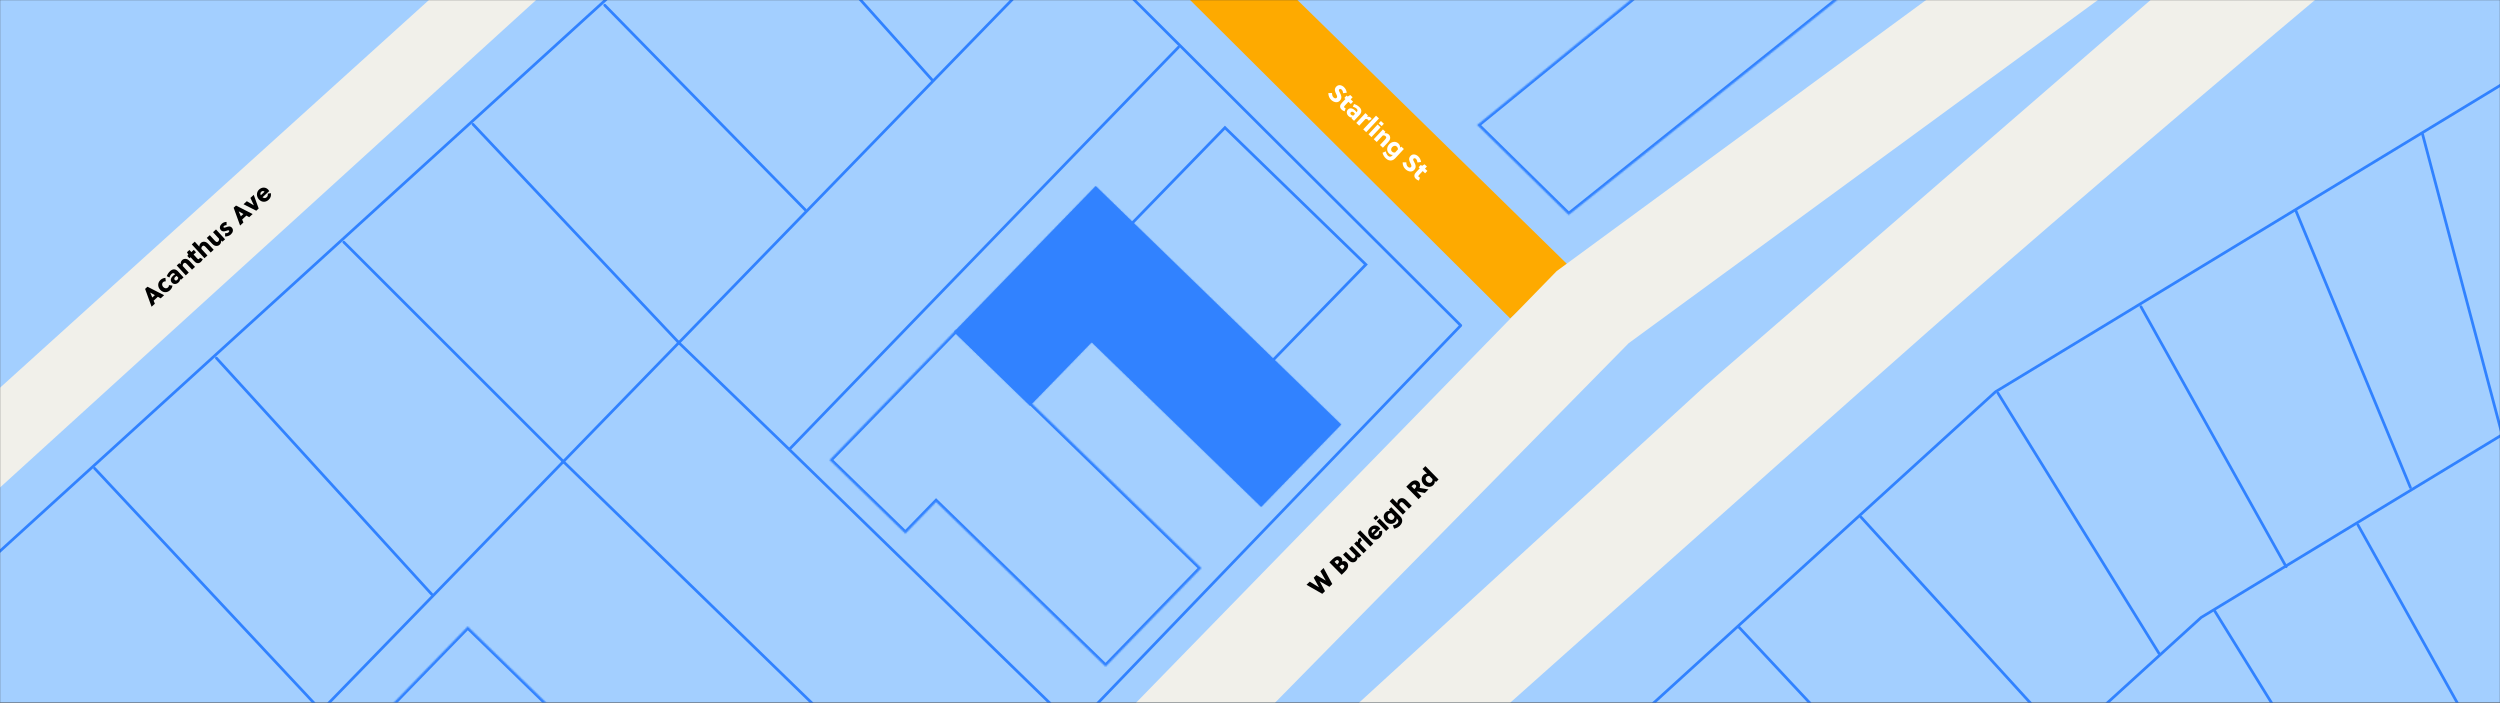
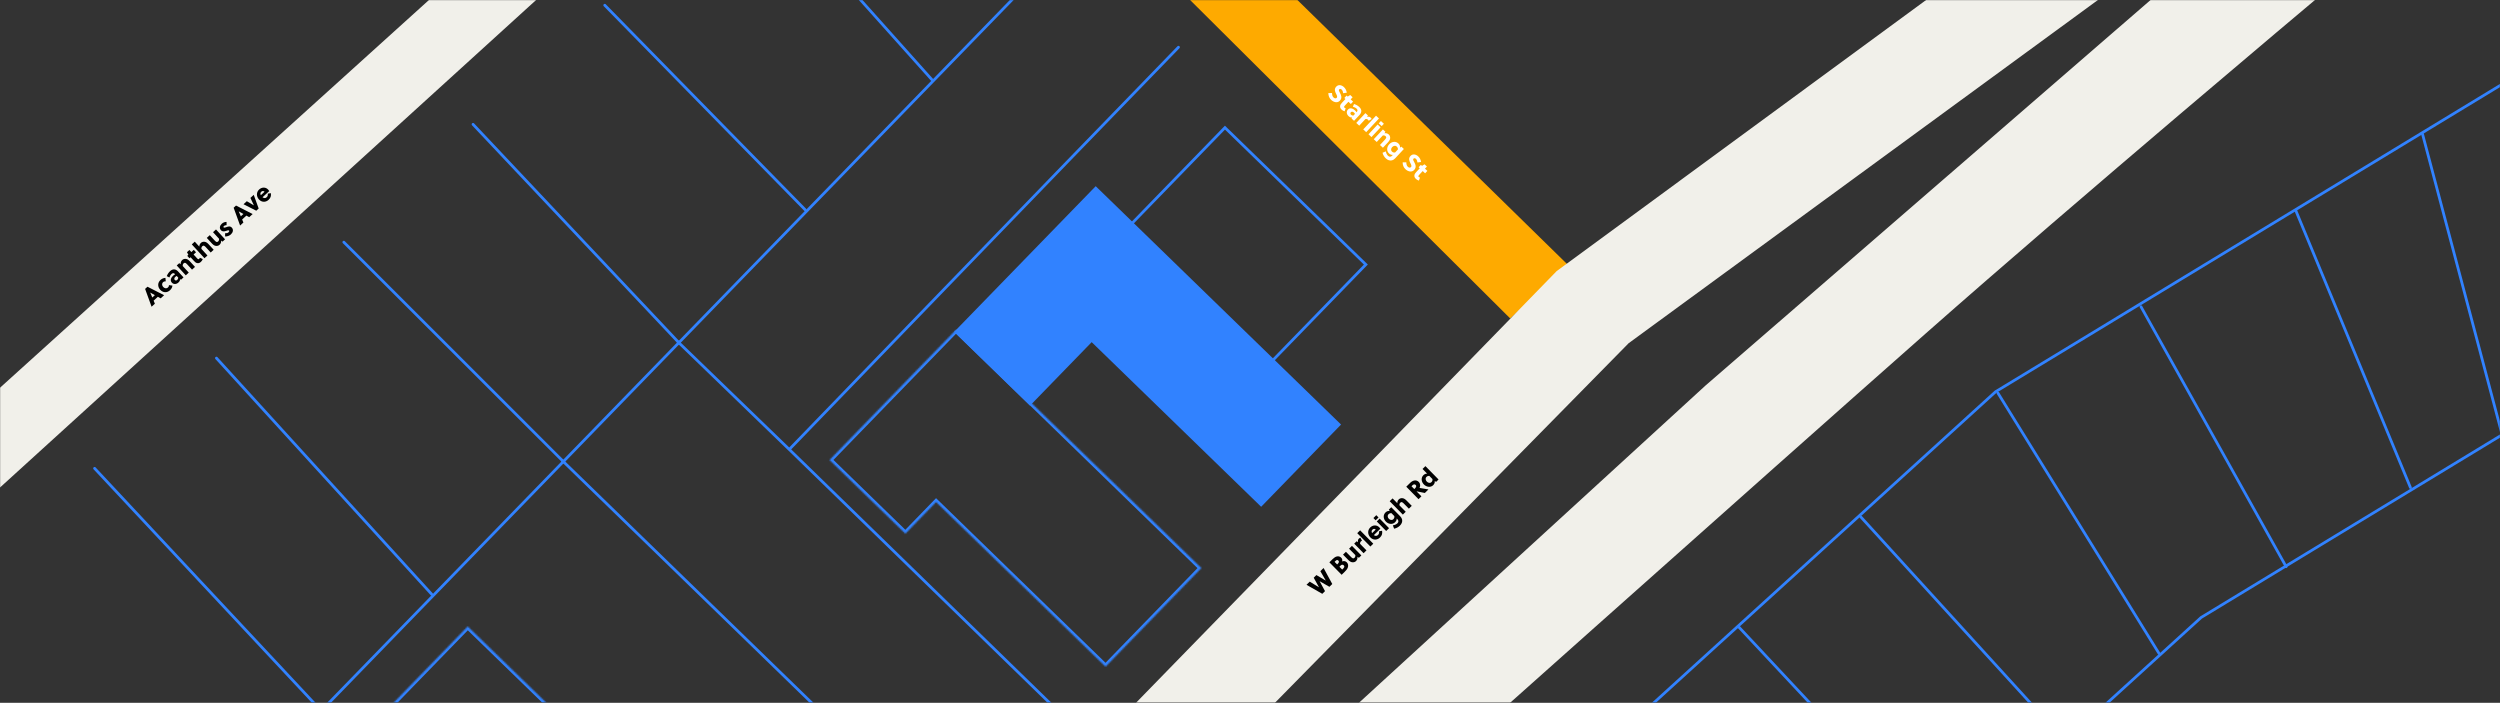
<svg xmlns="http://www.w3.org/2000/svg" id="street-map" width="1800" height="506" viewBox="0 0 1800 506" fill="none">
  <rect x="0" y="0" width="1800" height="506" fill="#333333" stroke="none" />
  <mask id="mask0_1322_2166" style="mask-type:alpha" maskUnits="userSpaceOnUse" x="0" y="0" width="1800" height="506">
    <rect width="1800" height="506" fill="#A3CFFF" />
  </mask>
  <g mask="url(#mask0_1322_2166)">
-     <rect width="1800" height="506" fill="#A3CFFF" />
    <path d="M386 0L0 351V279.17L308.85 0H386Z" fill="#F1F0EA" />
    <path d="M928 -6L1129.64 191.434L1087.34 229.28L853.559 -3.287L928 -6Z" fill="#FEAA00" />
    <path d="M1548.4 0L1227.83 277.7L889.97 587H996.38C996.38 587 1273.05 340.21 1386.12 240.45C1499.19 140.69 1666.78 0 1666.78 0H1548.4V0Z" fill="#F1F0EA" />
    <path d="M1386.79 0L1120.76 195.23L739 587H838.29L1172.63 247.1L1510.5 0H1386.79Z" fill="#F1F0EA" />
    <path d="M947.807 414.049L945.869 415.955L949.643 422.796L949.617 422.821L942.994 418.782L940.684 421.053L952.047 427.551L954.01 425.62L950.15 418.511L950.175 418.486L957.18 422.503L959.234 420.484L952.979 408.963L950.656 411.247L954.545 417.975L954.52 418L947.807 414.049ZM965.983 413.848L968.331 411.538C969.14 410.743 969.937 409.808 970.339 408.857C970.924 407.449 970.759 405.945 969.698 404.867C968.802 403.956 967.417 403.728 966.305 404.24C966.644 403.301 966.373 402.255 965.691 401.562C964.884 400.741 963.817 400.376 962.619 400.62C961.522 400.84 960.472 401.595 959.6 402.453L957.148 404.864L965.983 413.848ZM967.529 407.076C967.933 407.487 967.993 407.882 967.862 408.288C967.692 408.809 967.179 409.314 966.704 409.781L966.383 410.096L964.364 408.043L965.224 407.197C966.032 406.402 966.86 406.396 967.529 407.076ZM960.906 404.526L961.163 404.274C961.663 403.781 962.125 403.327 962.622 403.242C962.954 403.194 963.309 403.299 963.675 403.671C964.281 404.287 964.071 405.1 963.121 406.034L962.749 406.4L960.906 404.526ZM980.167 399.9L973.403 393.02L971.323 395.065L975.816 399.634C976.001 400.387 975.689 401.173 975.24 401.615C974.893 401.956 974.446 402.143 973.951 401.948C973.456 401.753 972.939 401.226 972.497 400.777L969.064 397.286L966.985 399.331L970.494 402.899C971.44 403.861 972.35 404.684 973.621 404.847C974.613 404.957 975.621 404.673 976.289 404.017C976.994 403.322 977.551 402.245 977.371 400.907L978.422 401.616L980.167 399.9ZM976.779 389.7L975.021 391.429L981.785 398.309L983.864 396.264L979.283 391.605C979.148 391.006 979.371 390.282 979.833 389.828C980.064 389.601 980.345 389.425 980.639 389.338L979.461 387.114C979.116 387.251 978.707 387.502 978.36 387.843C977.706 388.486 977.571 389.376 977.766 390.345L976.779 389.7ZM979.287 381.832L977.208 383.876L986.673 393.502L988.753 391.458L979.287 381.832ZM995.094 382.142L992.863 382.543C993.02 383.601 993.014 384.339 992.128 385.21C991.281 386.043 990.161 386.008 989.175 385.287L993.872 380.668C993.608 380.296 993.318 379.925 993.041 379.642C991.236 377.807 988.486 377.886 986.548 379.792C984.546 381.76 984.609 384.854 986.666 386.946C988.723 389.038 991.562 388.998 993.602 386.991C995.104 385.515 995.396 384.117 995.094 382.142ZM987.914 383.851C987.425 382.994 987.368 382.115 988.177 381.32C988.832 380.676 989.724 380.556 990.519 381.289L987.914 383.851ZM1000.12 380.279L993.356 373.4L991.277 375.444L998.041 382.324L1000.12 380.279ZM992.548 372.578L990.933 370.936L988.854 372.98L990.469 374.623L992.548 372.578ZM1001.71 365.183L999.967 366.899L1000.58 367.935C999.35 367.632 998.198 368.335 997.531 368.992C995.747 370.746 995.889 373.586 997.832 375.562C999.788 377.551 1002.66 377.779 1004.43 376.038C1005.04 375.444 1005.71 374.432 1005.62 373.311L1006.16 373.863C1007.12 374.838 1007.03 375.907 1006.15 376.778C1005.52 377.396 1004.34 378.073 1002.86 378.239L1003.76 380.665C1005.42 380.323 1006.87 379.495 1007.93 378.46C1009.18 377.223 1009.89 375.625 1009.5 374.031C1009.32 373.253 1008.89 372.486 1008.16 371.741L1001.71 365.183ZM1003.92 371.591C1004.11 372.624 1003.73 373.295 1003.21 373.813C1002.27 374.734 1000.9 374.468 999.987 373.544C999.117 372.658 998.708 371.267 999.748 370.245C1000.27 369.728 1000.87 369.414 1001.84 369.473L1003.92 371.591ZM1002.66 358.846L1000.58 360.891L1010.05 370.517L1012.13 368.472L1007.64 363.903C1007.45 363.151 1007.76 362.364 1008.21 361.922C1008.56 361.582 1009.01 361.394 1009.5 361.589C1009.99 361.785 1010.51 362.311 1010.95 362.76L1014.39 366.251L1016.47 364.206L1012.96 360.638C1012.01 359.676 1011.1 358.854 1009.83 358.69C1008.84 358.58 1007.83 358.864 1007.16 359.521C1006.52 360.152 1006 361.115 1006.06 362.299L1002.66 358.846ZM1021.34 359.41L1023.42 357.365L1019.98 353.862L1020.07 353.773L1025.89 354.942L1028.48 352.393C1027.07 352.165 1023.97 351.629 1022.09 351.308C1022.68 349.964 1022.81 348.323 1021.49 346.975C1019.54 344.999 1016.91 346.097 1015.44 347.548L1012.51 350.426L1021.34 359.41ZM1016.28 350.101L1017.08 349.319C1017.79 348.612 1018.7 348.556 1019.32 349.185C1020 349.878 1019.67 350.779 1018.84 351.599L1018.29 352.142L1016.28 350.101ZM1026.3 335.606L1024.22 337.65L1027.55 341.038C1026.44 340.94 1025.42 341.568 1024.82 342.161C1023.03 343.915 1023.25 346.832 1025.19 348.808C1027.15 350.798 1030.1 351.103 1031.87 349.361C1032.54 348.705 1033.27 347.553 1033 346.328L1034.02 346.948L1035.76 345.232L1026.3 335.606ZM1029.13 342.643L1031.36 344.914C1031.54 345.947 1031.17 346.618 1030.64 347.136C1029.71 348.057 1028.26 347.714 1027.35 346.79C1026.48 345.904 1025.99 344.437 1027.03 343.414C1027.56 342.897 1028.16 342.584 1029.13 342.643Z" fill="black" />
    <path d="M967.09 67.122L969.687 66.739C969.401 65.093 968.821 63.814 967.61 62.684C966.07 61.248 963.73 60.616 962.097 62.367C960.44 64.144 961.176 65.914 961.971 67.516C962.518 68.593 963.103 69.68 962.428 70.404C961.765 71.115 960.838 70.816 960.193 70.215C959.205 69.294 959.145 68.277 959.048 66.956L956.401 67.022C956.457 68.995 957.049 70.629 958.496 71.98C960.181 73.552 962.887 74.451 964.729 72.477C966.607 70.463 965.579 68.371 964.694 66.709C964.298 65.945 963.616 65.014 964.242 64.343C964.733 63.816 965.492 64.032 965.979 64.486C966.69 65.149 966.967 66.171 967.09 67.122ZM972.599 74.895L974.22 73.157L972.482 71.537L973.894 70.023L972.157 68.402L970.35 69.548L969.547 68.799L967.926 70.536L968.729 71.285L966.175 74.023C965.832 74.391 965.489 74.785 965.249 75.201C964.552 76.423 964.754 77.817 965.899 78.885C966.491 79.437 967.35 79.968 968.12 80.145L968.898 77.965C968.525 77.864 968.253 77.733 967.95 77.451C967.648 77.168 967.688 76.861 967.905 76.523C968.062 76.275 968.246 76.078 968.455 75.854L970.862 73.274L972.599 74.895ZM974.913 86.997L978.854 82.772C980.573 80.929 980.627 78.839 978.692 77.034C977.613 76.027 976.276 75.297 974.873 74.874L974.063 76.851C974.989 77.124 975.931 77.461 976.721 78.198C977.695 79.106 977.532 79.914 976.77 80.73L976.721 80.783C976.412 80.323 976.04 79.877 975.645 79.509C974.211 78.17 972.088 77.2 970.492 78.911C969.154 80.346 969.605 82.342 970.922 83.57C971.619 84.221 972.516 84.737 973.441 84.59L973.122 85.327L974.913 86.997ZM974.438 83.231C973.775 83.229 973.235 83.069 972.735 82.603C972.235 82.136 972.081 81.377 972.572 80.851C973.272 80.101 974.227 80.475 974.872 81.076C975.149 81.334 975.363 81.633 975.604 81.981L974.438 83.231ZM984.902 83.121L983.098 81.439L976.518 88.494L978.65 90.483L983.107 85.705C983.7 85.544 984.432 85.736 984.906 86.178C985.143 86.399 985.331 86.672 985.43 86.962L987.602 85.689C987.45 85.35 987.181 84.952 986.826 84.621C986.155 83.995 985.26 83.898 984.3 84.135L984.902 83.121ZM992.871 85.287L990.739 83.298L981.531 93.17L983.663 95.159L992.871 85.287ZM987.455 98.697L994.036 91.641L991.904 89.652L985.323 96.707L987.455 98.697ZM994.822 90.799L996.393 89.114L994.261 87.125L992.689 88.81L994.822 90.799ZM995.696 93.189L989.115 100.245L991.247 102.234L995.618 97.548C996.362 97.331 997.161 97.609 997.622 98.038C997.977 98.37 998.183 98.808 998.01 99.311C997.836 99.814 997.333 100.353 996.903 100.814L993.564 104.394L995.696 106.383L999.109 102.724C1000.03 101.737 1000.81 100.793 1000.92 99.516C1000.99 98.52 1000.66 97.525 999.976 96.887C999.252 96.211 998.152 95.702 996.823 95.939L997.486 94.859L995.696 93.189ZM1010.79 107.273L1009 105.603L1008 106.262C1008.24 105.018 1007.49 103.898 1006.81 103.26C1004.98 101.553 1002.15 101.817 1000.26 103.844C998.354 105.884 998.25 108.766 1000.07 110.461C1000.69 111.038 1001.73 111.664 1002.84 111.523L1002.31 112.089C1001.38 113.089 1000.31 113.05 999.402 112.203C998.757 111.601 998.029 110.455 997.8 108.986L995.415 109.986C995.828 111.627 996.718 113.048 997.798 114.054C999.088 115.258 1000.71 115.889 1002.29 115.439C1003.06 115.221 1003.81 114.762 1004.52 113.999L1010.79 107.273ZM1004.49 109.759C1003.46 109.986 1002.78 109.64 1002.24 109.137C1001.28 108.241 1001.48 106.858 1002.37 105.91C1003.21 105.002 1004.59 104.534 1005.65 105.529C1006.19 106.032 1006.53 106.619 1006.51 107.587L1004.49 109.759ZM1020.58 117.012L1023.17 116.629C1022.89 114.983 1022.31 113.705 1021.1 112.575C1019.56 111.138 1017.22 110.507 1015.58 112.257C1013.93 114.034 1014.66 115.804 1015.46 117.407C1016 118.483 1016.59 119.571 1015.91 120.295C1015.25 121.005 1014.32 120.707 1013.68 120.105C1012.69 119.184 1012.63 118.167 1012.53 116.846L1009.89 116.913C1009.94 118.885 1010.53 120.52 1011.98 121.871C1013.67 123.442 1016.37 124.341 1018.21 122.367C1020.09 120.353 1019.07 118.262 1018.18 116.599C1017.78 115.836 1017.1 114.904 1017.73 114.233C1018.22 113.707 1018.98 113.922 1019.47 114.376C1020.18 115.039 1020.45 116.061 1020.58 117.012ZM1026.09 124.785L1027.71 123.048L1025.97 121.427L1027.38 119.913L1025.64 118.293L1023.84 119.438L1023.03 118.689L1021.41 120.427L1022.22 121.176L1019.66 123.913C1019.32 124.282 1018.97 124.676 1018.73 125.092C1018.04 126.313 1018.24 127.707 1019.39 128.775C1019.98 129.328 1020.84 129.858 1021.61 130.035L1022.38 127.856C1022.01 127.754 1021.74 127.624 1021.44 127.341C1021.13 127.059 1021.17 126.752 1021.39 126.413C1021.55 126.166 1021.73 125.968 1021.94 125.744L1024.35 123.165L1026.09 124.785Z" fill="white" />
    <path d="M118.169 212.552L106.19 206.441L104.479 208.01L109.134 220.837L111.509 218.659L110.596 216.492L113.661 213.682L115.701 214.815L118.169 212.552ZM108.148 210.653L108.161 210.641L111.508 212.506L109.65 214.209L108.148 210.653ZM121.673 205.285C121.651 206.087 121.428 206.536 120.87 207.047C119.942 207.898 118.473 207.682 117.5 206.62C116.551 205.585 116.412 204.102 117.42 203.177C117.977 202.666 118.582 202.527 119.333 202.546L119.121 200.078C117.794 200.123 116.601 200.606 115.566 201.555C113.364 203.575 113.426 206.546 115.324 208.615C117.332 210.804 120.203 210.98 122.326 209.033C123.4 208.048 124.018 207.017 124.142 205.634L121.673 205.285ZM132.148 199.733L128.243 195.475C126.54 193.617 124.46 193.4 122.51 195.188C121.422 196.186 120.59 197.462 120.059 198.827L121.967 199.789C122.312 198.887 122.721 197.974 123.517 197.245C124.498 196.344 125.291 196.57 126.045 197.392L126.094 197.445C125.611 197.717 125.138 198.054 124.74 198.419C123.294 199.745 122.161 201.785 123.742 203.51C125.068 204.956 127.094 204.661 128.42 203.445C129.124 202.8 129.708 201.946 129.634 201.013L130.344 201.388L132.148 199.733ZM128.357 199.913C128.303 200.573 128.102 201.099 127.597 201.562C127.093 202.024 126.325 202.118 125.838 201.587C125.145 200.831 125.593 199.908 126.243 199.312C126.521 199.056 126.835 198.866 127.201 198.653L128.357 199.913ZM127.245 191.139L133.766 198.25L135.915 196.279L131.584 191.556C131.426 190.798 131.766 190.022 132.23 189.597C132.588 189.268 133.041 189.097 133.529 189.309C134.017 189.521 134.515 190.065 134.941 190.529L138.25 194.138L140.399 192.167L137.018 188.479C136.105 187.484 135.225 186.631 133.96 186.423C132.972 186.278 131.955 186.527 131.265 187.16C130.536 187.829 129.942 188.886 130.075 190.229L129.05 189.484L127.245 191.139ZM141.124 181.636L139.518 179.885L137.767 181.491L136.368 179.965L134.617 181.571L135.618 183.462L134.808 184.204L136.414 185.955L137.224 185.213L139.754 187.972C140.095 188.344 140.461 188.716 140.857 188.988C142.02 189.778 143.425 189.686 144.579 188.627C145.176 188.08 145.772 187.265 146.009 186.511L143.897 185.566C143.766 185.929 143.615 186.19 143.31 186.47C143.005 186.75 142.702 186.686 142.381 186.443C142.146 186.267 141.964 186.068 141.757 185.842L139.373 183.242L141.124 181.636ZM140.239 173.997L138.09 175.968L147.214 185.918L149.363 183.947L145.033 179.225C144.874 178.466 145.214 177.691 145.678 177.265C146.036 176.937 146.49 176.765 146.977 176.977C147.465 177.19 147.964 177.733 148.389 178.198L151.698 181.806L153.848 179.836L150.466 176.147C149.553 175.152 148.673 174.299 147.408 174.091C146.421 173.947 145.403 174.196 144.713 174.828C144.05 175.436 143.5 176.381 143.512 177.566L140.239 173.997ZM162.047 172.317L155.527 165.206L153.378 167.176L157.708 171.899C157.867 172.658 157.527 173.433 157.063 173.859C156.705 174.187 156.251 174.359 155.764 174.147C155.276 173.934 154.777 173.39 154.352 172.926L151.043 169.318L148.893 171.288L152.275 174.976C153.188 175.971 154.068 176.825 155.333 177.033C156.32 177.177 157.338 176.928 158.028 176.296C158.757 175.627 159.351 174.569 159.218 173.226L160.243 173.971L162.047 172.317ZM163.126 159.775C161.828 159.745 160.649 160.216 159.667 161.116C158.327 162.345 157.721 164.268 159.06 165.727C160.191 166.961 161.542 166.65 162.705 166.267C163.687 165.953 164.518 165.581 164.944 166.046C165.248 166.377 164.879 166.96 164.601 167.216C163.871 167.885 163.117 167.941 162.073 167.922L162.073 170.266C163.678 170.284 165.086 169.823 166.241 168.765C167.647 167.475 168.345 165.467 166.91 163.901C165.633 162.508 164.064 163.141 162.821 163.597C162.031 163.881 161.347 164.094 160.97 163.682C160.739 163.43 160.922 163.018 161.188 162.775C161.745 162.264 162.452 162.103 163.14 162.107L163.126 159.775ZM181.911 154.102L169.933 147.991L168.221 149.56L172.876 162.387L175.251 160.209L174.339 158.042L177.403 155.232L179.443 156.365L181.911 154.102ZM171.891 152.203L171.904 152.191L175.25 154.056L173.393 155.759L171.891 152.203ZM180.294 142.495L182.789 147.826L182.763 147.851L177.707 144.867L175.332 147.045L184.519 151.71L186.244 150.129L182.695 140.293L180.294 142.495ZM195.036 139.087L192.793 139.411C192.912 140.473 192.88 141.211 191.965 142.05C191.089 142.853 189.971 142.779 189.01 142.024L193.866 137.572C193.615 137.191 193.338 136.81 193.071 136.518C191.331 134.621 188.58 134.604 186.577 136.441C184.507 138.338 184.462 141.432 186.445 143.595C188.428 145.757 191.267 145.816 193.376 143.882C194.928 142.459 195.269 141.072 195.036 139.087ZM187.8 140.545C187.341 139.671 187.316 138.791 188.152 138.025C188.828 137.404 189.724 137.316 190.494 138.075L187.8 140.545Z" fill="black" />
-     <path d="M229.159 1090.15L1051.74 234.337L634.989 -181.153L-129.303 514.464" stroke="#3182FF" stroke-width="2" stroke-linecap="round" stroke-linejoin="round" />
    <mask id="path-11-inside-1_1322_2166" fill="white">
      <path fill-rule="evenodd" clip-rule="evenodd" d="M688.366 237.396L619.364 308.421L619.365 308.421L597.249 331.186L651.884 384.264L674 361.499L796.017 480.04L865.019 409.014L743.001 290.474L743.001 290.474L688.366 237.396L688.366 237.396L688.366 237.396Z" />
    </mask>
    <path d="M619.364 308.421L617.93 307.028L616.536 308.462L617.971 309.856L619.364 308.421ZM688.366 237.396L689.759 235.961L688.325 234.568L686.931 236.002L688.366 237.396ZM619.365 308.421L620.799 309.815L622.193 308.381L620.758 306.987L619.365 308.421ZM597.249 331.186L595.815 329.792L594.421 331.227L595.856 332.62L597.249 331.186ZM651.884 384.264L650.49 385.698L651.925 387.092L653.319 385.657L651.884 384.264ZM674 361.499L675.393 360.065L673.959 358.671L672.565 360.106L674 361.499ZM796.017 480.04L794.624 481.474L796.058 482.868L797.452 481.433L796.017 480.04ZM865.019 409.014L866.453 410.408L867.847 408.973L866.412 407.58L865.019 409.014ZM743.001 290.474L741.566 289.08L740.173 290.515L741.607 291.908L743.001 290.474ZM743.001 290.474L744.436 291.867L745.829 290.433L744.395 289.039L743.001 290.474ZM688.366 237.396L689.76 235.961L688.325 234.568L686.932 236.002L688.366 237.396ZM688.366 237.396L686.972 238.831L688.407 240.224L689.8 238.79L688.366 237.396ZM620.799 309.815L689.8 238.79L686.931 236.002L617.93 307.028L620.799 309.815ZM620.758 306.987L620.758 306.987L617.971 309.856L617.971 309.856L620.758 306.987ZM598.684 332.579L620.799 309.815L617.93 307.028L595.815 329.792L598.684 332.579ZM653.278 382.829L598.643 329.751L595.856 332.62L650.49 385.698L653.278 382.829ZM672.565 360.106L650.45 382.87L653.319 385.657L675.434 362.893L672.565 360.106ZM797.411 478.605L675.393 360.065L672.606 362.934L794.624 481.474L797.411 478.605ZM863.584 407.621L794.583 478.646L797.452 481.433L866.453 410.408L863.584 407.621ZM741.607 291.908L863.625 410.449L866.412 407.58L744.394 289.039L741.607 291.908ZM741.567 289.08L741.566 289.08L744.435 291.868L744.436 291.867L741.567 289.08ZM686.972 238.83L741.607 291.908L744.395 289.039L689.76 235.961L686.972 238.83ZM689.8 238.79L689.801 238.789L686.932 236.002L686.931 236.002L689.8 238.79ZM686.972 238.83L686.972 238.831L689.759 235.962L689.759 235.961L686.972 238.83Z" fill="#3182FF" mask="url(#path-11-inside-1_1322_2166)" />
    <mask id="path-13-inside-2_1322_2166" fill="white">
-       <path fill-rule="evenodd" clip-rule="evenodd" d="M788.905 134.053L686.962 238.986L741.597 292.064L786.013 246.345L908.031 364.887L965.559 305.671L788.906 134.053L788.906 134.054L788.905 134.053Z" />
-     </mask>
+       </mask>
    <path fill-rule="evenodd" clip-rule="evenodd" d="M788.905 134.053L686.962 238.986L741.597 292.064L786.013 246.345L908.031 364.887L965.559 305.671L788.906 134.053L788.906 134.054L788.905 134.053Z" fill="#3182FF" />
    <path d="M686.962 238.986L685.527 237.593L684.134 239.027L685.568 240.421L686.962 238.986ZM788.905 134.053L790.299 132.618L788.864 131.225L787.47 132.659L788.905 134.053ZM741.597 292.064L740.203 293.499L741.638 294.892L743.031 293.458L741.597 292.064ZM786.013 246.345L787.406 244.911L785.972 243.517L784.578 244.952L786.013 246.345ZM908.031 364.887L906.638 366.321L908.072 367.715L909.466 366.28L908.031 364.887ZM965.559 305.671L966.994 307.065L968.387 305.63L966.953 304.237L965.559 305.671ZM788.906 134.053L790.3 132.618L788.865 131.225L787.472 132.659L788.906 134.053ZM788.906 134.054L787.512 135.488L788.947 136.882L790.34 135.447L788.906 134.054ZM688.396 240.38L790.339 135.446L787.47 132.659L685.527 237.593L688.396 240.38ZM742.99 290.63L688.356 237.552L685.568 240.421L740.203 293.499L742.99 290.63ZM784.578 244.952L740.162 290.671L743.031 293.458L787.447 247.739L784.578 244.952ZM909.425 363.452L787.406 244.911L784.619 247.78L906.638 366.321L909.425 363.452ZM964.125 304.278L906.597 363.493L909.466 366.28L966.994 307.065L964.125 304.278ZM787.513 135.487L964.166 307.106L966.953 304.237L790.3 132.618L787.513 135.487ZM790.34 135.447L790.341 135.447L787.472 132.659L787.471 132.66L790.34 135.447ZM787.511 135.487L787.512 135.488L790.299 132.619L790.299 132.618L787.511 135.487Z" fill="#3182FF" mask="url(#path-13-inside-2_1322_2166)" />
    <rect x="805.031" y="171.09" width="110.402" height="141.458" transform="rotate(-45.828 805.031 171.09)" stroke="#3182FF" stroke-width="2" />
    <mask id="path-16-inside-3_1322_2166" fill="white">
      <path fill-rule="evenodd" clip-rule="evenodd" d="M82 713.248L336.774 451L336.774 451.001L336.774 451.001L586.274 693.389L519.926 761.683L519.926 761.683L491.618 790.821L426.056 727.128L454.364 697.989L335.988 582.987L147.562 776.941L82 713.248Z" />
    </mask>
    <path d="M336.774 451L338.167 449.566L336.733 448.172L335.339 449.607L336.774 451ZM82 713.248L80.566 711.854L79.172 713.289L80.606 714.683L82 713.248ZM336.774 451.001L335.38 452.435L336.815 453.829L338.209 452.394L336.774 451.001ZM336.774 451.001L338.168 449.566L336.733 448.172L335.34 449.607L336.774 451.001ZM586.274 693.389L587.708 694.783L589.102 693.348L587.667 691.955L586.274 693.389ZM519.926 761.683L518.533 763.118L519.967 764.511L521.361 763.077L519.926 761.683ZM519.926 761.683L521.32 760.248L519.885 758.855L518.492 760.289L519.926 761.683ZM491.618 790.821L490.224 792.256L491.659 793.65L493.052 792.215L491.618 790.821ZM426.056 727.128L424.621 725.734L423.228 727.169L424.662 728.563L426.056 727.128ZM454.364 697.989L455.799 699.383L457.192 697.948L455.758 696.555L454.364 697.989ZM335.988 582.987L337.382 581.553L335.948 580.159L334.554 581.594L335.988 582.987ZM147.562 776.941L146.168 778.376L147.603 779.77L148.996 778.335L147.562 776.941ZM335.339 449.607L80.566 711.854L83.434 714.642L338.208 452.394L335.339 449.607ZM338.168 449.566L338.167 449.566L335.38 452.435L335.38 452.435L338.168 449.566ZM335.34 449.607L335.34 449.607L338.209 452.394L338.209 452.394L335.34 449.607ZM587.667 691.955L338.168 449.566L335.381 452.435L584.88 694.824L587.667 691.955ZM521.361 763.077L587.708 694.783L584.839 691.996L518.492 760.289L521.361 763.077ZM518.532 763.117L518.533 763.118L521.32 760.249L521.32 760.248L518.532 763.117ZM518.492 760.289L490.183 789.428L493.052 792.215L521.361 763.076L518.492 760.289ZM493.011 789.387L427.45 725.694L424.662 728.563L490.224 792.256L493.011 789.387ZM427.49 728.522L455.799 699.383L452.93 696.596L424.621 725.734L427.49 728.522ZM334.595 584.422L452.971 699.424L455.758 696.555L337.382 581.553L334.595 584.422ZM148.996 778.335L337.423 584.381L334.554 581.594L146.127 775.548L148.996 778.335ZM80.606 714.683L146.168 778.376L148.956 775.507L83.394 711.814L80.606 714.683Z" fill="#3182FF" mask="url(#path-16-inside-3_1322_2166)" />
    <mask id="path-18-inside-4_1322_2166" fill="white">
-       <path fill-rule="evenodd" clip-rule="evenodd" d="M1401.04 -62.525L1172.6 -348L1101.23 -290.889L1270.73 -79.079L1063.5 90L1129.45 154.816L1401.04 -62.524L1401.04 -62.525L1401.04 -62.525Z" />
-     </mask>
+       </mask>
    <path d="M1172.6 -348L1174.16 -349.25L1172.91 -350.811L1171.35 -349.562L1172.6 -348ZM1401.04 -62.525L1402.29 -60.963L1403.85 -62.213L1402.61 -63.775L1401.04 -62.525ZM1101.23 -290.889L1099.98 -292.45L1098.42 -291.201L1099.67 -289.639L1101.23 -290.889ZM1270.73 -79.079L1271.99 -77.529L1273.53 -78.781L1272.29 -80.328L1270.73 -79.079ZM1063.5 90L1062.24 88.45L1060.51 89.861L1062.1 91.426L1063.5 90ZM1129.45 154.816L1128.04 156.243L1129.31 157.487L1130.7 156.378L1129.45 154.816ZM1401.04 -62.524L1402.29 -60.963L1403.85 -62.212L1402.6 -63.774L1401.04 -62.524ZM1401.04 -62.525L1399.79 -64.086L1398.23 -62.837L1399.48 -61.275L1401.04 -62.525ZM1171.04 -346.75L1399.48 -61.275L1402.61 -63.775L1174.16 -349.25L1171.04 -346.75ZM1102.48 -289.327L1173.85 -346.438L1171.35 -349.562L1099.98 -292.45L1102.48 -289.327ZM1272.29 -80.328L1102.79 -292.138L1099.67 -289.639L1269.16 -77.829L1272.29 -80.328ZM1064.76 91.549L1271.99 -77.529L1269.46 -80.628L1062.24 88.45L1064.76 91.549ZM1130.85 153.39L1064.9 88.573L1062.1 91.426L1128.04 156.243L1130.85 153.39ZM1399.79 -64.086L1128.2 153.255L1130.7 156.378L1402.29 -60.963L1399.79 -64.086ZM1399.48 -61.275L1399.48 -61.275L1402.6 -63.774L1402.6 -63.774L1399.48 -61.275ZM1399.79 -64.087L1399.79 -64.086L1402.29 -60.963L1402.29 -60.963L1399.79 -64.087Z" fill="#3182FF" mask="url(#path-18-inside-4_1322_2166)" />
    <path d="M776.262 -49.194L-15.925 766.232" stroke="#3182FF" stroke-width="2" stroke-linecap="round" stroke-linejoin="round" />
    <path d="M538.19 -91.091L670.965 57.37M435.417 3.765L579.848 151.16M340.593 89.528L489.212 247.187M247.551 174.368L406.057 332.782M155.836 257.842L310.92 427.977M68.102 337.218L230.419 510.84" stroke="#3182FF" stroke-width="2" stroke-linecap="round" stroke-linejoin="round" />
    <path d="M1413.14 1205.54L2235.71 349.721L1882.5 11.5L1436.82 282.04L1054.68 629.848" stroke="#3182FF" stroke-width="2" stroke-linecap="round" stroke-linejoin="round" />
    <path d="M1561.14 1368.08L2383.71 512.258L2030.5 174.037L1584.82 444.576L1202.68 792.385" stroke="#3182FF" stroke-width="2" stroke-linecap="round" stroke-linejoin="round" />
    <path d="M1744.22 96.539L1801 311M1653.07 151.822L1735.5 351M1541.5 220.841L1646 408M1438.5 283L1554.5 470.5M1339.81 372.226L1494.9 542.361M1252.08 451.603L1414.4 625.224M1161.68 532.813L1337.88 703.989M1256.93 787.307L1059.79 626.759" stroke="#3182FF" stroke-width="2" stroke-linecap="round" stroke-linejoin="round" />
-     <path d="M1900.43 253.627L1957.21 468.088M1809.28 308.911L1891.71 508.088M1697.71 377.929L1802.21 565.088M1594.71 440.088L1710.71 627.588M1496.02 529.315L1651.11 699.449M1408.29 608.691L1570.61 782.312M1317.89 689.901L1494.09 861.078M1413.14 944.396L1216 783.847" stroke="#3182FF" stroke-width="2" stroke-linecap="round" stroke-linejoin="round" />
    <path d="M691.98 610.556L405.146 331.897M488.302 246.303L568.264 323.588M775.135 524.961L568.264 323.588M568.264 323.588C582.772 308.655 759.3 125.817 848.5 34" stroke="#3182FF" stroke-width="2" stroke-linecap="round" stroke-linejoin="round" />
  </g>
</svg>